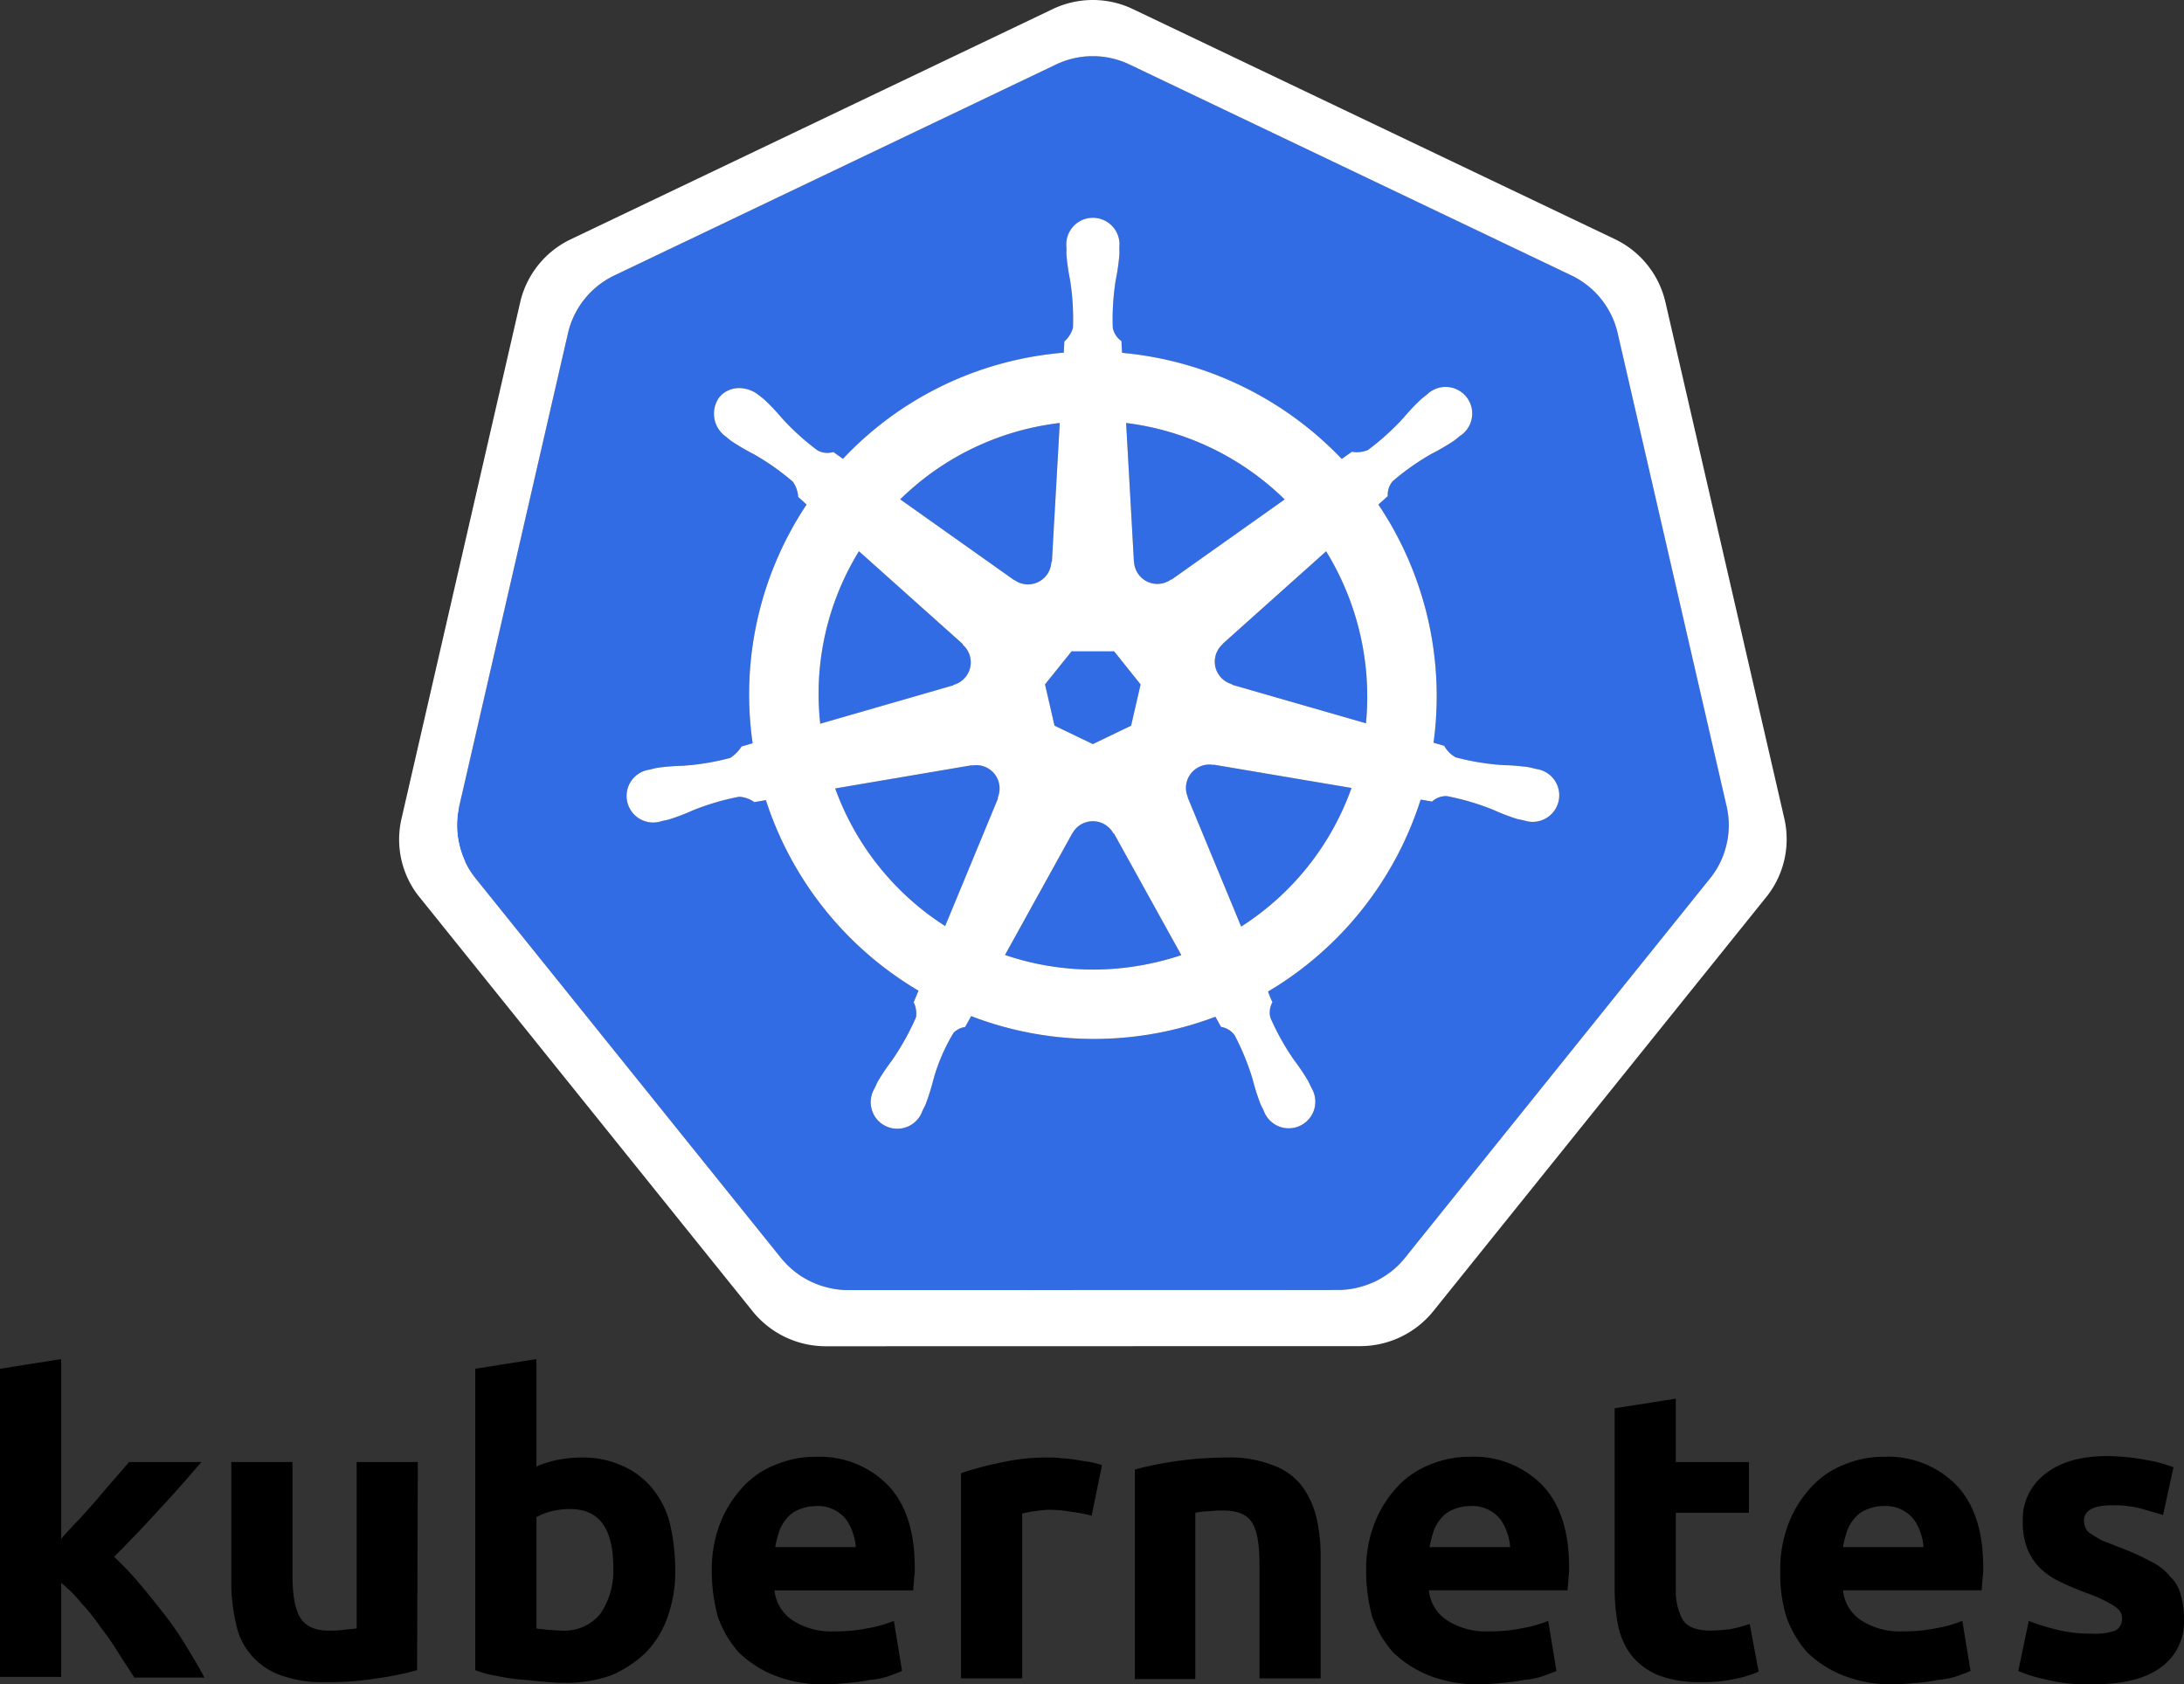
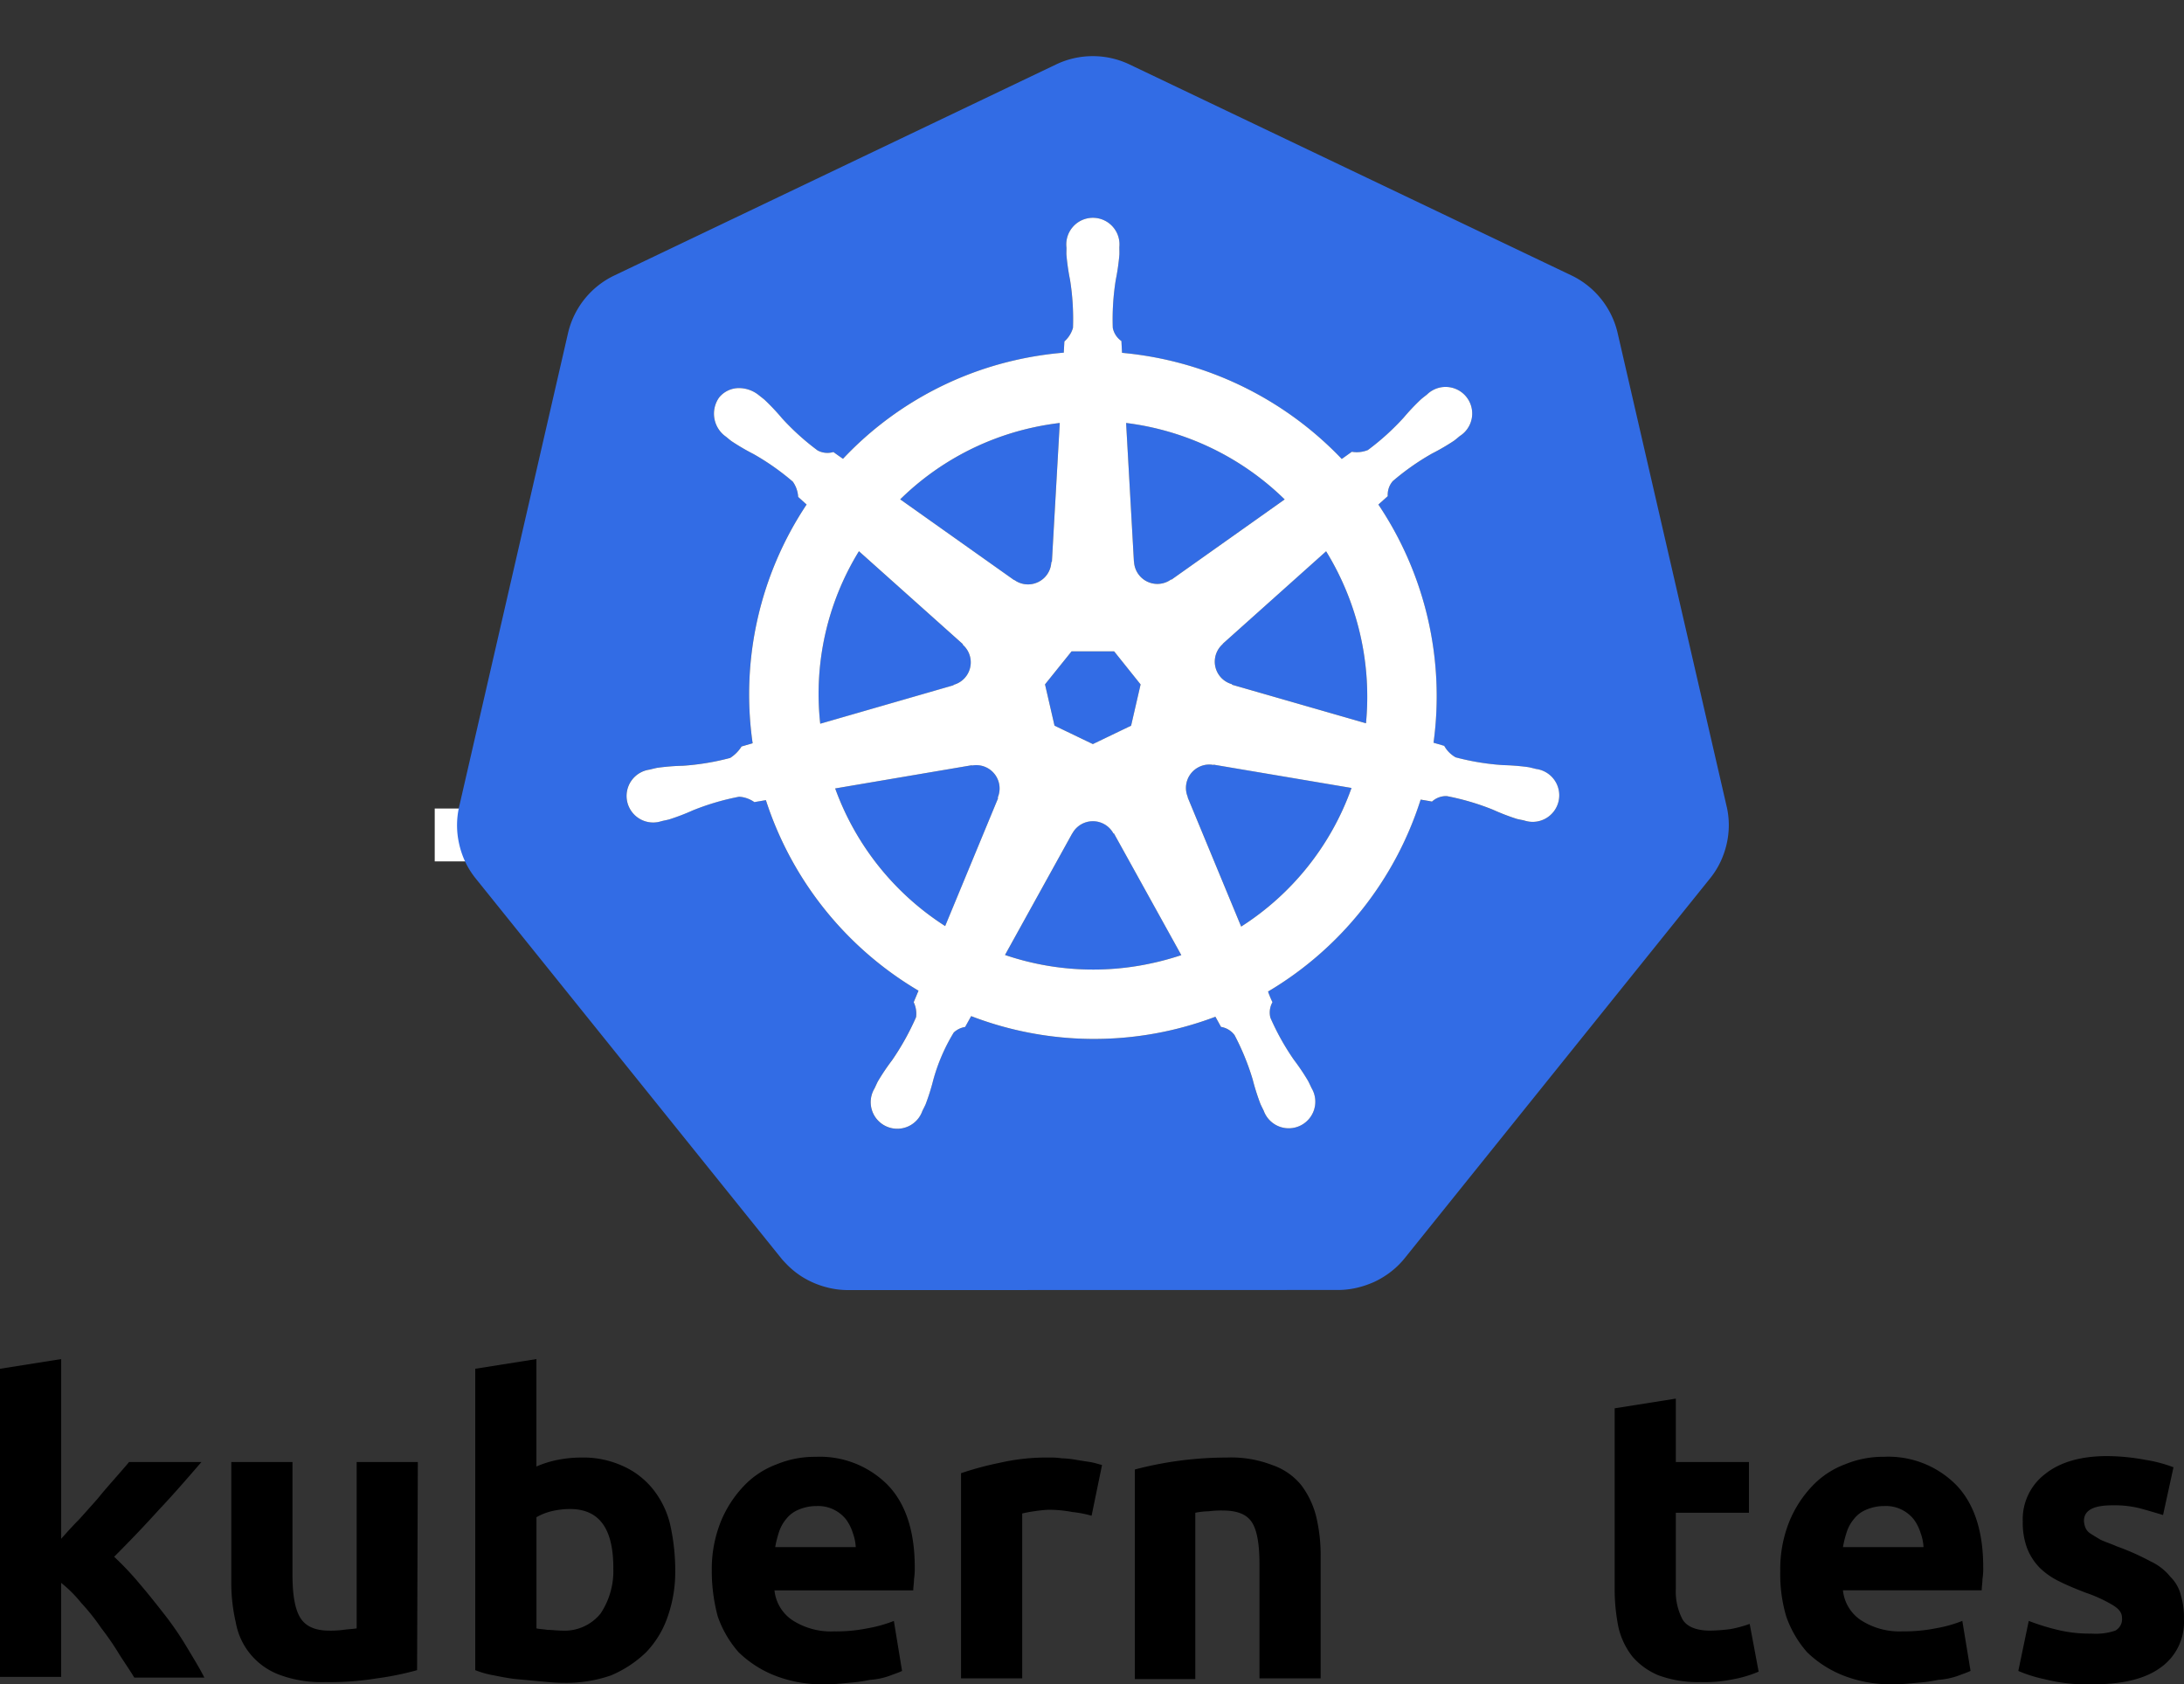
<svg xmlns="http://www.w3.org/2000/svg" width="413.549" height="319.007" viewBox="0 0 413.549 319.007">
  <rect x="0" y="0" width="413.549" height="319.007" fill="#333333" stroke="none" />
  <g id="kubernetes-stacked" transform="translate(-7.205 1.948)">
    <g id="its-pronounced" transform="translate(7.205 255.443)">
      <g id="kyoob-cuttle">
        <path id="kkkkkkk" d="M18.648,248.986c1.131-1.271,2.261-2.543,3.532-3.814q1.773-1.971,3.533-3.955c1.129-1.414,2.26-2.686,3.25-3.817s1.977-2.26,2.684-3.108h13.7c-2.684,3.108-5.37,6.217-8.053,9.042q-3.816,4.24-8.477,8.9a57.065,57.065,0,0,1,4.8,5.087c1.695,1.977,3.249,3.955,4.8,5.932a60.333,60.333,0,0,1,4.237,6.218c1.271,2.119,2.4,3.955,3.25,5.652H32.636c-.849-1.413-1.837-2.826-2.826-4.382a51.442,51.442,0,0,0-3.392-4.943,40.625,40.625,0,0,0-3.813-4.8,24.277,24.277,0,0,0-3.816-3.816v17.8H7.205V216.632l11.585-1.837v34.191" transform="translate(-7.205 -214.794)" />
        <path id="uuuuuuu" d="M79.265,270.631a54.973,54.973,0,0,1-7.629,1.555,54.612,54.612,0,0,1-9.75.705,22.765,22.765,0,0,1-8.758-1.412,12.978,12.978,0,0,1-8.194-9.89,33.224,33.224,0,0,1-.849-7.63V231.213H55.672v21.334c0,3.673.424,6.358,1.413,8.054s2.824,2.543,5.509,2.543A18.013,18.013,0,0,0,65.278,263c.989-.141,1.7-.141,2.544-.283V231.214H79.406l-.141,39.417" transform="translate(-0.288 -211.715)" />
        <path id="bbbbbbb" d="M109.128,254.355c0-7.487-2.686-11.161-8.2-11.161a15.088,15.088,0,0,0-3.532.423,10.677,10.677,0,0,0-2.825,1.131V265.8c.564.141,1.271.141,2.119.283.848,0,1.836.143,2.826.143a8.748,8.748,0,0,0,7.206-3.252,14.488,14.488,0,0,0,2.4-8.618m11.726.283a25.583,25.583,0,0,1-1.413,8.9,18.185,18.185,0,0,1-4.1,6.781,21.728,21.728,0,0,1-6.64,4.38,25.857,25.857,0,0,1-9.043,1.413c-1.412,0-2.825-.142-4.38-.283s-2.965-.283-4.52-.425c-1.413-.14-2.826-.423-4.24-.707a17.856,17.856,0,0,1-3.532-.988V216.63l11.586-1.836v20.345a19.733,19.733,0,0,1,4.1-1.271,23.386,23.386,0,0,1,4.521-.424A17.9,17.9,0,0,1,110.822,235a15.3,15.3,0,0,1,5.653,4.24,17.038,17.038,0,0,1,3.39,6.781,40.12,40.12,0,0,1,.988,8.618" transform="translate(7.008 -214.794)" />
        <path id="eeeeeee0" d="M120.705,252.141a24.111,24.111,0,0,1,1.695-9.465,21.621,21.621,0,0,1,4.381-6.783A16.467,16.467,0,0,1,133,231.8a18.882,18.882,0,0,1,7.347-1.413,18.083,18.083,0,0,1,13.7,5.369c3.39,3.532,5.085,8.762,5.085,15.541a12.928,12.928,0,0,1-.14,2.261c0,.707-.141,1.412-.141,2.119H132.57a7.745,7.745,0,0,0,3.392,5.651,13.443,13.443,0,0,0,7.911,2.119,29.941,29.941,0,0,0,6.217-.564,25.345,25.345,0,0,0,5.086-1.413l1.553,9.465c-.565.284-1.413.566-2.541.989a14.243,14.243,0,0,1-3.534.708,31.883,31.883,0,0,1-4.1.564c-1.413.142-2.965.283-4.38.283a24.843,24.843,0,0,1-9.607-1.695,20.8,20.8,0,0,1-6.781-4.38,20.392,20.392,0,0,1-3.955-6.781,33.186,33.186,0,0,1-1.133-8.478m27.268-4.521a9.135,9.135,0,0,0-.565-2.826,8.588,8.588,0,0,0-1.271-2.543,6.75,6.75,0,0,0-5.653-2.544,8.537,8.537,0,0,0-3.39.707,5.62,5.62,0,0,0-2.26,1.7,7.411,7.411,0,0,0-1.413,2.544,20.66,20.66,0,0,0-.707,2.826h15.26" transform="translate(14.08 -211.874)" />
        <path id="rrrrrrr" d="M185.165,241.521a21.228,21.228,0,0,0-3.674-.708,23.379,23.379,0,0,0-4.521-.424,24.92,24.92,0,0,0-2.684.283,22.192,22.192,0,0,0-2.261.424V272.32H160.439V233.467a60.108,60.108,0,0,1,7.346-1.978,39.745,39.745,0,0,1,9.466-.988,13.753,13.753,0,0,1,2.261.14,19.31,19.31,0,0,1,2.684.283c.849.143,1.7.283,2.685.424.847.142,1.7.425,2.26.565l-1.977,9.607" transform="translate(21.534 -211.849)" />
        <path id="nnnnnnn" d="M188.16,232.763a68.312,68.312,0,0,1,17.377-2.26,21.55,21.55,0,0,1,8.618,1.412,12.1,12.1,0,0,1,5.51,3.814,16.5,16.5,0,0,1,2.826,5.934,31.518,31.518,0,0,1,.847,7.629v23.03H211.753V250.708c0-3.674-.423-6.358-1.413-7.913s-2.825-2.261-5.51-2.261a18.009,18.009,0,0,0-2.684.143,13.992,13.992,0,0,0-2.541.281v31.507H188.159v-39.7" transform="translate(26.732 -211.851)" />
-         <path id="eeeeeee1" d="M225.041,252.141a24.108,24.108,0,0,1,1.695-9.465,21.62,21.62,0,0,1,4.382-6.783,16.466,16.466,0,0,1,6.216-4.1,18.883,18.883,0,0,1,7.347-1.413,18.083,18.083,0,0,1,13.7,5.369c3.389,3.532,5.085,8.762,5.085,15.541a12.929,12.929,0,0,1-.141,2.261c0,.707-.143,1.412-.143,2.119H236.909a7.745,7.745,0,0,0,3.392,5.651,13.443,13.443,0,0,0,7.909,2.119,29.942,29.942,0,0,0,6.219-.564,25.344,25.344,0,0,0,5.085-1.413l1.555,9.465c-.565.284-1.413.566-2.544.989a14.239,14.239,0,0,1-3.532.708,31.889,31.889,0,0,1-4.1.564c-1.413.142-2.968.283-4.38.283a24.843,24.843,0,0,1-9.607-1.695,20.8,20.8,0,0,1-6.781-4.38,20.392,20.392,0,0,1-3.957-6.781,33.176,33.176,0,0,1-1.131-8.478m27.267-4.521a9.134,9.134,0,0,0-.564-2.826,8.59,8.59,0,0,0-1.272-2.543,6.75,6.75,0,0,0-5.653-2.544,8.536,8.536,0,0,0-3.39.707,5.62,5.62,0,0,0-2.26,1.7,7.41,7.41,0,0,0-1.413,2.544,20.646,20.646,0,0,0-.705,2.826h15.258" transform="translate(33.648 -211.874)" />
        <path id="ttttttt" d="M264.657,222.937l11.586-1.836v12.008H290.09v9.607H276.243v14.411a11.36,11.36,0,0,0,1.271,5.793c.849,1.413,2.685,2.12,5.229,2.12a34.632,34.632,0,0,0,3.814-.283,22.976,22.976,0,0,0,3.673-.989l1.695,9.042a22.5,22.5,0,0,1-4.662,1.413,27.164,27.164,0,0,1-6.358.564,21.59,21.59,0,0,1-7.909-1.271,13.076,13.076,0,0,1-4.946-3.533,14.018,14.018,0,0,1-2.685-5.65,36.614,36.614,0,0,1-.705-7.206V222.937" transform="translate(41.08 -213.611)" />
        <path id="eeeeeee2" d="M291.07,252.141a24.107,24.107,0,0,1,1.7-9.465,21.62,21.62,0,0,1,4.38-6.783,16.466,16.466,0,0,1,6.216-4.1,18.883,18.883,0,0,1,7.347-1.413,18.083,18.083,0,0,1,13.7,5.369c3.392,3.532,5.086,8.762,5.086,15.541a12.926,12.926,0,0,1-.142,2.261c0,.707-.141,1.412-.141,2.119H302.937a7.745,7.745,0,0,0,3.392,5.651,13.443,13.443,0,0,0,7.91,2.119,29.942,29.942,0,0,0,6.218-.564,25.341,25.341,0,0,0,5.085-1.413l1.556,9.465c-.565.284-1.413.566-2.545.989a14.237,14.237,0,0,1-3.532.708,31.889,31.889,0,0,1-4.1.564c-1.413.143-2.965.283-4.38.283a24.843,24.843,0,0,1-9.607-1.695,20.8,20.8,0,0,1-6.781-4.38,20.392,20.392,0,0,1-3.954-6.781,27.937,27.937,0,0,1-1.132-8.478M318.2,247.62a9.136,9.136,0,0,0-.566-2.826,8.588,8.588,0,0,0-1.271-2.543,6.75,6.75,0,0,0-5.652-2.544,8.537,8.537,0,0,0-3.392.707,5.62,5.62,0,0,0-2.261,1.7,7.411,7.411,0,0,0-1.411,2.544,20.646,20.646,0,0,0-.708,2.826H318.2" transform="translate(46.032 -211.874)" />
        <path id="sssssss" d="M342.867,263.886a11.61,11.61,0,0,0,4.521-.564,2.475,2.475,0,0,0,1.271-2.4c0-.989-.564-1.695-1.695-2.4a26.8,26.8,0,0,0-5.229-2.4c-1.836-.707-3.532-1.413-4.943-2.12a14.125,14.125,0,0,1-3.675-2.543,11.049,11.049,0,0,1-2.4-3.674,13.689,13.689,0,0,1-.848-5.085,10.75,10.75,0,0,1,4.238-9.042c2.826-2.261,6.782-3.392,11.727-3.392a40.19,40.19,0,0,1,7.206.707,26.122,26.122,0,0,1,5.368,1.414l-1.977,9.042c-1.413-.425-2.826-.849-4.382-1.272a19.765,19.765,0,0,0-5.225-.566c-3.674,0-5.37.989-5.37,2.966a4.126,4.126,0,0,0,.283,1.273,2.373,2.373,0,0,0,.989,1.131c.424.283,1.131.705,1.837,1.129.848.424,1.836.707,3.108,1.272a46.608,46.608,0,0,1,6.358,2.825,10.548,10.548,0,0,1,3.816,2.968,7.379,7.379,0,0,1,1.977,3.532,14.659,14.659,0,0,1,.565,4.521,10.531,10.531,0,0,1-4.522,9.185c-2.967,2.119-7.2,3.107-12.856,3.107a32.661,32.661,0,0,1-9.041-.988,25.791,25.791,0,0,1-4.945-1.556L331,261.485a43.177,43.177,0,0,0,6.075,1.836,26,26,0,0,0,5.792.565" transform="translate(53.151 -211.893)" />
      </g>
    </g>
    <path id="Pfad_238" data-name="Pfad 238" d="M76.523,126.992H89.134v10.013H76.522Z" transform="translate(13 24.182)" fill="#fff" />
    <path id="Pfad_239" data-name="Pfad 239" d="M212.5,130.275a4.263,4.263,0,0,0-1.015-.077,4.376,4.376,0,0,0-1.692.439,4.424,4.424,0,0,0-2.141,5.73l-.031.044,10.127,24.467a51.694,51.694,0,0,0,20.895-26.247l-26.1-4.411Zm-40.607,3.468a4.418,4.418,0,0,0-4.237-3.437,4.342,4.342,0,0,0-.87.077l-.044-.053-25.871,4.392a51.89,51.89,0,0,0,20.83,26.062l10.025-24.225-.078-.1a4.374,4.374,0,0,0,.246-2.721Zm21.667,9.5a4.415,4.415,0,0,0-7.787.01h-.021l-12.722,23.005a51.821,51.821,0,0,0,28.281,1.455q2.609-.594,5.1-1.424l-12.752-23.047ZM233.83,89.8l-19.574,17.52.011.056A4.424,4.424,0,0,0,216,114.974l.024.106,25.354,7.3a52.582,52.582,0,0,0-7.548-32.577Zm-36.366,1.963a4.424,4.424,0,0,0,7.022,3.373l.077.033,21.419-15.188a52.074,52.074,0,0,0-30.029-14.476L197.44,91.76Zm-22.682,3.47a4.418,4.418,0,0,0,7.011-3.384l.109-.052,1.488-26.291a53.061,53.061,0,0,0-5.345.92,51.619,51.619,0,0,0-24.864,13.549L174.74,95.261ZM163.289,115.1a4.418,4.418,0,0,0,1.736-7.6l.021-.1L145.364,89.8a51.6,51.6,0,0,0-7.325,32.671l25.229-7.28Zm19.117,7.733,7.261,3.491,7.239-3.483,1.8-7.816-5.01-6.265H185.63l-5.025,6.256Z" transform="translate(24.479 12.651)" fill="#326ce5" />
    <path id="Pfad_240" data-name="Pfad 240" d="M320.509,149.206,299.819,59.338a16.153,16.153,0,0,0-8.661-10.775L207.412,8.578a16.138,16.138,0,0,0-13.9,0l-83.73,40.006a16.148,16.148,0,0,0-8.663,10.773L80.462,149.223a15.812,15.812,0,0,0,0,6.9,16.037,16.037,0,0,0,.583,2.04,15.558,15.558,0,0,0,1.595,3.237c.284.433.583.855.908,1.264L141.5,234.722c.253.314.532.6.809.891a15.938,15.938,0,0,0,3.057,2.533,16.536,16.536,0,0,0,4.58,1.992,15.792,15.792,0,0,0,4.073.562h.9l92.04-.021a15.435,15.435,0,0,0,1.674-.1A16,16,0,0,0,251,240.13a16.464,16.464,0,0,0,1.64-.525c.419-.16.837-.321,1.241-.514a16.561,16.561,0,0,0,1.756-.976,15.8,15.8,0,0,0,3.844-3.4l1.767-2.2,56.17-69.875a15.659,15.659,0,0,0,2.5-4.495,16.221,16.221,0,0,0,.594-2.047,15.773,15.773,0,0,0,0-6.9Zm-86.866,34.952a17.239,17.239,0,0,0,.835,2.022,3.936,3.936,0,0,0-.388,2.957,46.756,46.756,0,0,0,4.444,7.957,41.645,41.645,0,0,1,2.687,3.995c.2.374.466.954.657,1.349a5.035,5.035,0,1,1-9.061,4.283c-.191-.392-.457-.914-.62-1.285a41.894,41.894,0,0,1-1.455-4.593,46.678,46.678,0,0,0-3.439-8.428,3.96,3.96,0,0,0-2.558-1.552c-.16-.277-.754-1.365-1.072-1.927a64.86,64.86,0,0,1-46.253-.119l-1.134,2.056a4.072,4.072,0,0,0-2.16,1.052,35.053,35.053,0,0,0-3.881,9,41.441,41.441,0,0,1-1.446,4.593c-.16.368-.429.884-.62,1.274v.011l-.008.009a5.033,5.033,0,1,1-9.048-4.294c.189-.4.442-.974.641-1.348a41.775,41.775,0,0,1,2.686-4.006,48.96,48.96,0,0,0,4.536-8.154,4.973,4.973,0,0,0-.447-2.835l.912-2.185a65.223,65.223,0,0,1-28.9-36.086l-2.184.372a5.558,5.558,0,0,0-2.883-1.015,46.938,46.938,0,0,0-8.736,2.571,42.253,42.253,0,0,1-4.5,1.722c-.362.1-.885.2-1.3.29-.033.012-.062.026-.1.034a.718.718,0,0,1-.077.007,5.03,5.03,0,1,1-2.225-9.766l.072-.018.044-.012c.419-.1.956-.238,1.338-.311a41.88,41.88,0,0,1,4.81-.387,46.777,46.777,0,0,0,8.983-1.475,6.929,6.929,0,0,0,2.154-2.173l2.1-.613a64.856,64.856,0,0,1,10.228-45.214l-1.607-1.432a5.567,5.567,0,0,0-1.007-2.893,46.75,46.75,0,0,0-7.454-5.237,41.863,41.863,0,0,1-4.155-2.43c-.3-.227-.708-.568-1.038-.836l-.075-.052a5.312,5.312,0,0,1-1.233-7.389,4.829,4.829,0,0,1,3.994-1.767A5.973,5.973,0,0,1,137.2,71.2c.341.267.808.625,1.11.885a41.867,41.867,0,0,1,3.3,3.5,46.77,46.77,0,0,0,6.757,6.106,3.958,3.958,0,0,0,2.977.289q.9.653,1.807,1.285A64.471,64.471,0,0,1,185.9,64.562a65.379,65.379,0,0,1,9.061-1.393l.119-2.119a5.464,5.464,0,0,0,1.627-2.594,46.88,46.88,0,0,0-.558-9.089,42.122,42.122,0,0,1-.684-4.767c-.013-.365.007-.868.012-1.284,0-.048-.012-.094-.012-.14a5.038,5.038,0,1,1,10.024,0c0,.439.026,1.022.011,1.425a41.693,41.693,0,0,1-.688,4.766,46.947,46.947,0,0,0-.568,9.092,3.971,3.971,0,0,0,1.638,2.506c.018.362.077,1.571.121,2.237a65.682,65.682,0,0,1,41.6,20.1l1.907-1.362a5.57,5.57,0,0,0,3.04-.33,46.943,46.943,0,0,0,6.757-6.113,41.574,41.574,0,0,1,3.31-3.5c.308-.264.772-.618,1.112-.886a5.038,5.038,0,1,1,6.244,7.835c-.336.272-.78.651-1.1.891a41.677,41.677,0,0,1-4.165,2.43,46.9,46.9,0,0,0-7.454,5.237,3.963,3.963,0,0,0-.941,2.838c-.279.257-1.259,1.125-1.778,1.595a65.122,65.122,0,0,1,10.441,45.107l2.024.589a5.635,5.635,0,0,0,2.161,2.174,46.866,46.866,0,0,0,8.987,1.478,42.323,42.323,0,0,1,4.8.385c.422.077,1.031.246,1.461.344a5.03,5.03,0,1,1-2.23,9.765l-.072-.009c-.033-.008-.064-.026-.1-.034-.413-.09-.932-.18-1.294-.275a41.73,41.73,0,0,1-4.495-1.736,46.883,46.883,0,0,0-8.744-2.571,3.963,3.963,0,0,0-2.805,1.041q-1.069-.2-2.142-.375A65.22,65.22,0,0,1,233.643,184.157Z" transform="translate(13.667 1.679)" fill="#326ce5" />
-     <path id="Pfad_241" data-name="Pfad 241" d="M333.165,153.19,310.593,55.144a17.621,17.621,0,0,0-9.451-11.757L209.778-.231a17.605,17.605,0,0,0-15.166,0L103.257,43.414A17.621,17.621,0,0,0,93.8,55.165L71.27,153.215A17.419,17.419,0,0,0,73.639,166.5c.31.475.639.936,1,1.38L137.867,246.5a17.79,17.79,0,0,0,13.656,6.516l101.4-.024a17.8,17.8,0,0,0,13.657-6.508l63.21-78.629a17.481,17.481,0,0,0,3.375-14.663Zm-10.922,4.591a16.237,16.237,0,0,1-.591,2.046,15.656,15.656,0,0,1-2.506,4.495l-56.17,69.873-1.765,2.2a15.8,15.8,0,0,1-3.848,3.4,16.558,16.558,0,0,1-1.75.976q-.609.281-1.241.512a16.464,16.464,0,0,1-1.642.527,16,16,0,0,1-2.362.45,15.423,15.423,0,0,1-1.674.1l-92.04.021h-.9a15.792,15.792,0,0,1-4.072-.561,16.535,16.535,0,0,1-4.578-1.993,15.94,15.94,0,0,1-3.059-2.532c-.277-.292-.556-.578-.808-.891L85.276,164.345q-.485-.61-.908-1.266a15.559,15.559,0,0,1-1.595-3.237,16.041,16.041,0,0,1-.583-2.041,15.812,15.812,0,0,1,0-6.9l20.656-89.868a16.148,16.148,0,0,1,8.663-10.771l83.732-40a16.139,16.139,0,0,1,13.9,0L292.89,50.245a16.153,16.153,0,0,1,8.661,10.775l20.689,89.868a15.773,15.773,0,0,1,0,6.9Z" transform="translate(11.936)" fill="#fff" />
    <path id="Pfad_242" data-name="Pfad 242" d="M279.345,137.171c-.428-.1-1.038-.267-1.457-.344a42.318,42.318,0,0,0-4.8-.387,46.865,46.865,0,0,1-8.99-1.475,5.635,5.635,0,0,1-2.161-2.176l-2.024-.589A65.121,65.121,0,0,0,249.47,87.094c.518-.47,1.5-1.338,1.775-1.594a3.964,3.964,0,0,1,.941-2.838,46.9,46.9,0,0,1,7.454-5.237,41.678,41.678,0,0,0,4.165-2.43c.323-.24.765-.62,1.1-.891a5.038,5.038,0,1,0-6.242-7.838c-.342.27-.808.623-1.112.887a41.579,41.579,0,0,0-3.312,3.5,46.946,46.946,0,0,1-6.757,6.114,5.57,5.57,0,0,1-3.04.33l-1.907,1.362a65.682,65.682,0,0,0-41.6-20.1c-.046-.666-.1-1.873-.121-2.237a3.971,3.971,0,0,1-1.635-2.506,46.947,46.947,0,0,1,.568-9.092,41.694,41.694,0,0,0,.683-4.764c.015-.4-.008-.99-.008-1.426a5.038,5.038,0,1,0-10.024,0c0,.048.011.093.012.14,0,.416-.025.919-.012,1.283a42.135,42.135,0,0,0,.684,4.768,46.875,46.875,0,0,1,.558,9.089,5.464,5.464,0,0,1-1.627,2.591l-.119,2.121a65.38,65.38,0,0,0-9.061,1.393,64.471,64.471,0,0,0-32.745,18.709q-.914-.631-1.812-1.285a3.958,3.958,0,0,1-2.976-.289,46.771,46.771,0,0,1-6.757-6.105,41.864,41.864,0,0,0-3.3-3.5c-.305-.261-.772-.618-1.114-.889a5.973,5.973,0,0,0-3.494-1.318,4.829,4.829,0,0,0-3.994,1.768,5.312,5.312,0,0,0,1.233,7.389l.077.055c.328.268.732.612,1.036.834a41.868,41.868,0,0,0,4.155,2.432,46.75,46.75,0,0,1,7.453,5.239,5.57,5.57,0,0,1,1.008,2.89l1.6,1.435A64.856,64.856,0,0,0,130.983,132.3l-2.1.61a6.929,6.929,0,0,1-2.154,2.17,46.777,46.777,0,0,1-8.984,1.481,41.88,41.88,0,0,0-4.808.387c-.385.071-.919.207-1.338.311l-.044.01-.071.021a5.03,5.03,0,1,0,2.227,9.766l.075-.012c.033-.007.062-.024.1-.03.413-.094.933-.194,1.3-.292a42.263,42.263,0,0,0,4.5-1.723,46.94,46.94,0,0,1,8.738-2.571,5.558,5.558,0,0,1,2.881,1.018l2.185-.374a65.222,65.222,0,0,0,28.9,36.086l-.913,2.185a4.974,4.974,0,0,1,.448,2.835,48.958,48.958,0,0,1-4.536,8.151,41.776,41.776,0,0,0-2.687,4c-.2.378-.452.956-.644,1.351a5.033,5.033,0,1,0,9.05,4.294l.008-.01v-.012c.19-.392.46-.906.62-1.273a41.444,41.444,0,0,0,1.446-4.593,35.052,35.052,0,0,1,3.881-9,4.073,4.073,0,0,1,2.16-1.055l1.136-2.054a64.86,64.86,0,0,0,46.25.118c.318.568.912,1.653,1.069,1.927a3.96,3.96,0,0,1,2.559,1.556,46.678,46.678,0,0,1,3.441,8.427,41.887,41.887,0,0,0,1.455,4.593c.163.37.428.892.62,1.285a5.035,5.035,0,1,0,9.061-4.283c-.191-.4-.455-.974-.653-1.349a41.64,41.64,0,0,0-2.687-3.995,46.759,46.759,0,0,1-4.444-7.957,3.936,3.936,0,0,1,.385-2.957,17.24,17.24,0,0,1-.835-2.022,65.22,65.22,0,0,0,28.891-36.345c.648.1,1.778.3,2.145.375a3.963,3.963,0,0,1,2.8-1.041,46.88,46.88,0,0,1,8.74,2.571,41.722,41.722,0,0,0,4.5,1.736c.362.1.879.185,1.294.277.034.009.065.025.1.033l.071.011a5.03,5.03,0,1,0,2.23-9.766ZM231.724,86.122,210.3,101.307l-.075-.034a4.421,4.421,0,0,1-7.022-3.371l-.024-.011L201.7,71.641a52.074,52.074,0,0,1,30.027,14.481Zm-40.35,28.772h8.061l5.011,6.266-1.8,7.815-7.239,3.483-7.261-3.491-1.8-7.818ZM183.79,72.56a53.057,53.057,0,0,1,5.348-.919l-1.49,26.289-.109.052a4.418,4.418,0,0,1-7.011,3.387l-.042.024L158.926,86.107A51.619,51.619,0,0,1,183.79,72.56ZM151.109,95.932l19.682,17.6-.021.108a4.418,4.418,0,0,1-1.736,7.593l-.02.085L143.784,128.6a51.6,51.6,0,0,1,7.325-32.669ZM177.462,142.7l-10.024,24.221a51.891,51.891,0,0,1-20.825-26.064l25.868-4.393.044.057a4.339,4.339,0,0,1,.867-.077,4.418,4.418,0,0,1,3.995,6.157Zm29.589,31.149a51.821,51.821,0,0,1-28.281-1.454l12.722-23.005h.021a4.424,4.424,0,0,1,7.787-.007h.1l12.754,23.043q-2.483.829-5.1,1.424Zm16.437-6.831L213.36,142.547l.031-.044a4.424,4.424,0,0,1,2.141-5.728,4.376,4.376,0,0,1,1.692-.439,4.264,4.264,0,0,1,1.015.075l.044-.055,26.1,4.411a51.694,51.694,0,0,1-20.895,26.251Zm23.636-38.5-25.357-7.3-.024-.107a4.424,4.424,0,0,1-1.734-7.6l-.009-.051,19.573-17.518a52.583,52.583,0,0,1,7.549,32.574Z" transform="translate(18.737 6.516)" fill="#fff" />
  </g>
</svg>